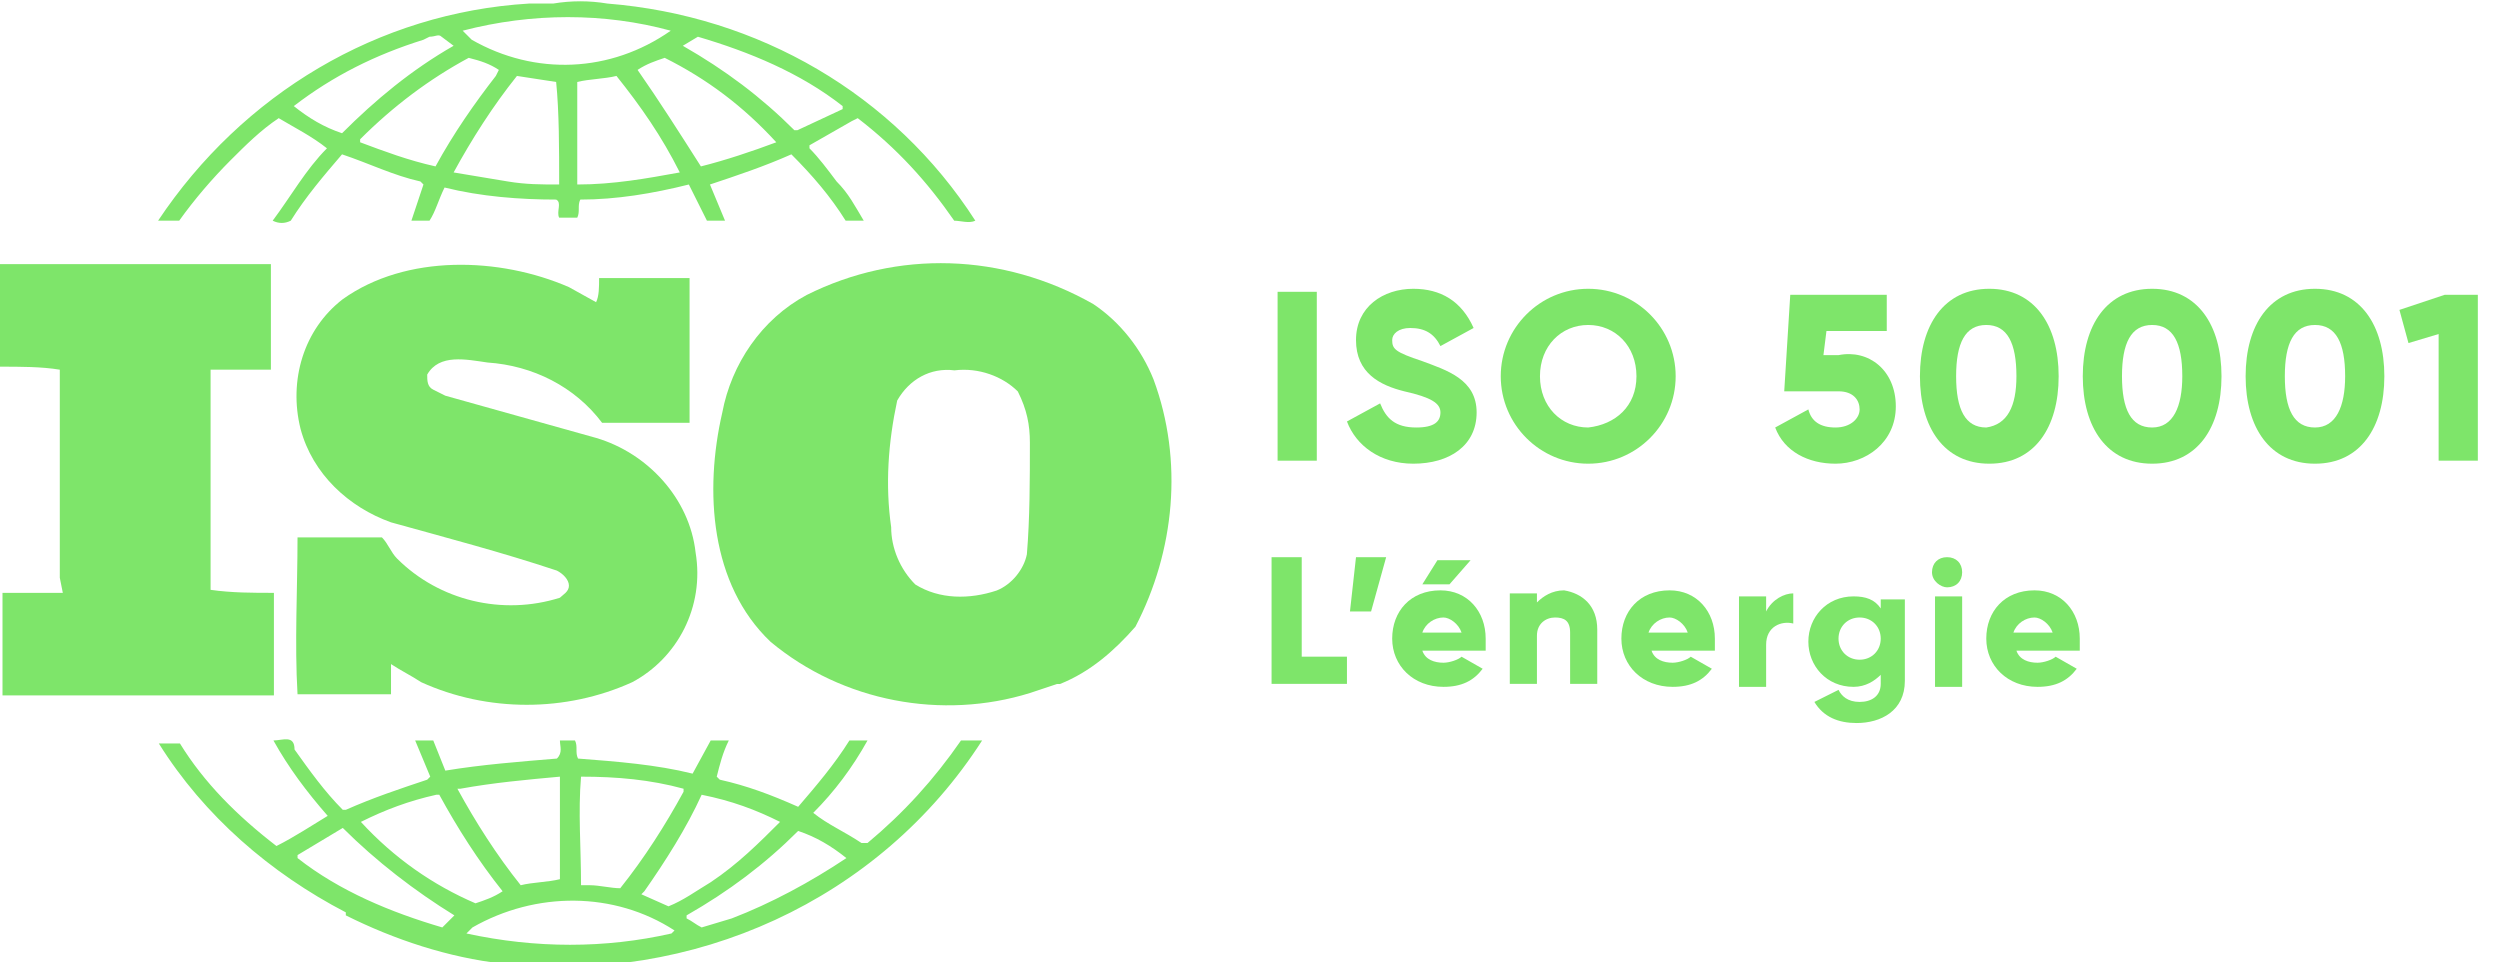
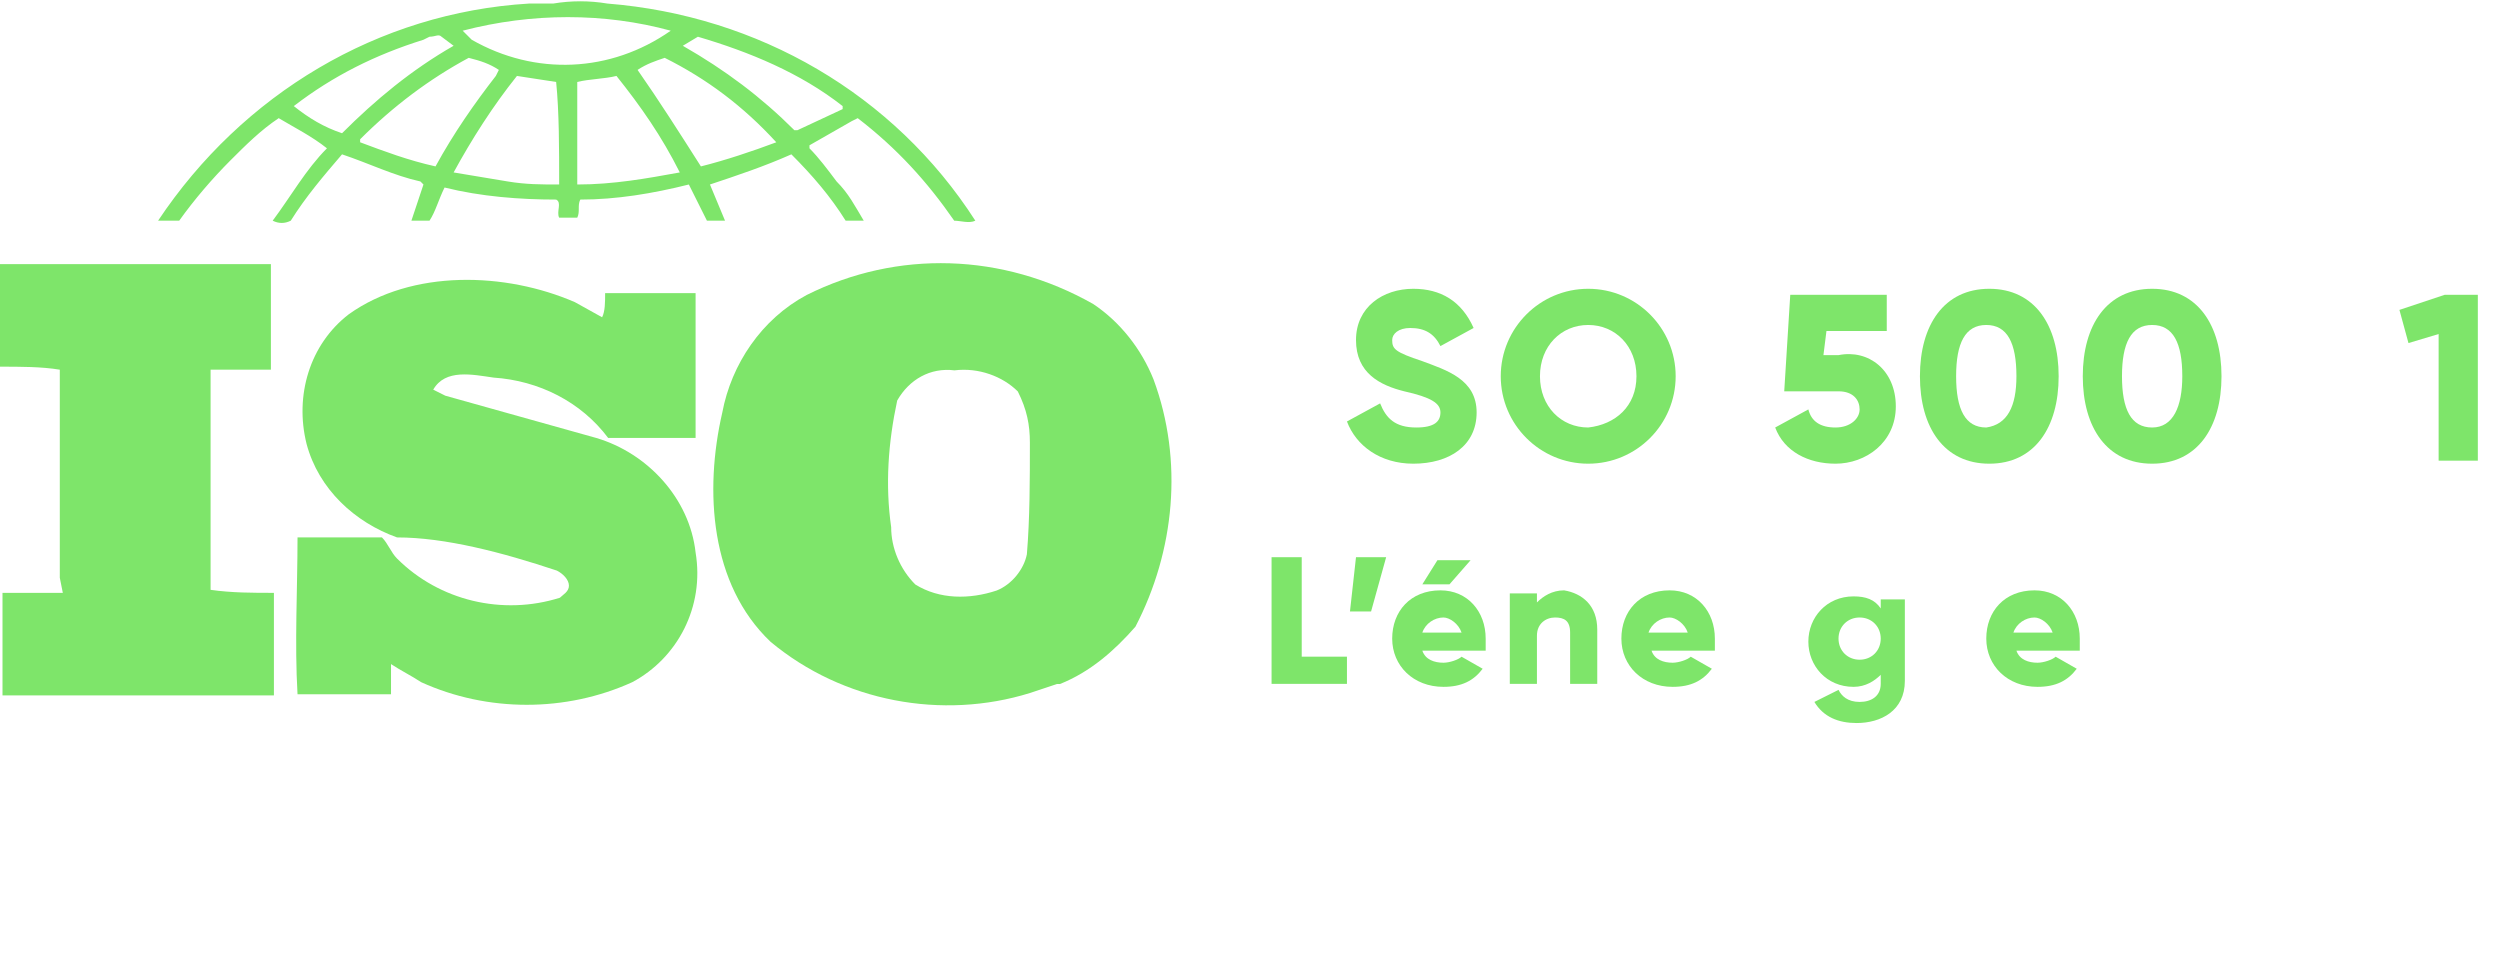
<svg xmlns="http://www.w3.org/2000/svg" version="1.1" id="Calque_1" x="0px" y="0px" viewBox="0 0 82.9 31.9" style="enable-background:new 0 0 82.9 31.9;" xml:space="preserve">
  <style type="text/css">
	.st0{fill:#7EE56A;}
	.st1{enable-background:new    ;}
</style>
  <g id="Groupe_3533" transform="translate(-395.235 -7192.924)">
    <g id="Groupe_3528" transform="translate(433.486 7205.505)">
      <path id="Tracé_2309" class="st0" d="M0,0c-0.4-1-1.1-1.9-2-2.5C-5-4.2-8.5-4.3-11.5-2.8C-13-2-14-0.5-14.3,1.1    c-0.6,2.6-0.4,5.7,1.6,7.6c2.4,2,5.7,2.6,8.6,1.7c0.3-0.1,0.6-0.2,0.9-0.3l0.1,0c1-0.4,1.8-1.1,2.5-1.9C0.7,5.7,1,2.7,0,0     M-4.2,5.8c-0.1,0.5-0.5,1-1,1.2c-0.9,0.3-1.9,0.3-2.7-0.2c-0.5-0.5-0.8-1.2-0.8-1.9c-0.2-1.4-0.1-2.8,0.2-4.2    C-8.1,0-7.4-0.4-6.6-0.3C-5.8-0.4-5-0.1-4.5,0.4C-4.2,1-4.1,1.5-4.1,2.1C-4.1,3.3-4.1,4.6-4.2,5.8" />
    </g>
    <g id="Groupe_3529" transform="translate(427.102 7217.478)">
-       <path id="Tracé_2310" class="st0" d="M0,0c-0.9,1.3-1.9,2.4-3.1,3.4l-0.2,0C-3.9,3-4.4,2.8-4.9,2.4C-4.2,1.7-3.6,0.9-3.1,0h-0.6    c-0.5,0.8-1.1,1.5-1.7,2.2c-0.9-0.4-1.7-0.7-2.6-0.9l-0.1-0.1C-8,0.8-7.9,0.4-7.7,0h-0.6l-0.6,1.1c-1.2-0.3-2.5-0.4-3.8-0.5    c-0.1-0.2,0-0.4-0.1-0.6h-0.5c0,0.2,0.1,0.4-0.1,0.6c-1.2,0.1-2.5,0.2-3.7,0.4L-17.5,0c-0.2,0-0.4,0-0.6,0l0.5,1.2l-0.1,0.1    c-0.9,0.3-1.8,0.6-2.7,1l-0.1,0c-0.6-0.6-1.1-1.3-1.6-2C-22.1-0.2-22.5,0-22.8,0c0.5,0.9,1.1,1.7,1.8,2.5c-0.5,0.3-1.1,0.7-1.7,1    c-1.3-1-2.4-2.1-3.2-3.4c-0.2,0-0.4,0-0.7,0c1.5,2.4,3.7,4.3,6.2,5.6l0,0l0,0.1c1.6,0.8,3.4,1.4,5.2,1.6C-8.9,8.1-2.7,5.3,0.7,0    C0.4,0,0.2,0,0,0 M-8.6,1.8L-8.6,1.8C-7.6,2-6.8,2.3-6,2.7c-0.7,0.7-1.4,1.4-2.3,2c-0.5,0.3-0.9,0.6-1.4,0.8l-0.9-0.4l0.1-0.1    C-9.8,4-9.1,2.9-8.6,1.8 M-12.6,1.2c1.2,0,2.3,0.1,3.4,0.4l0,0.1c-0.6,1.1-1.3,2.2-2.1,3.2c-0.3,0-0.7-0.1-1-0.1l-0.3,0    C-12.6,3.5-12.7,2.4-12.6,1.2 M-16.6,1.6c1.1-0.2,2.2-0.3,3.3-0.4l0,3.4c-0.4,0.1-0.9,0.1-1.3,0.2c-0.8-1-1.5-2.1-2.1-3.2    L-16.6,1.6z M-19.9,2.7c0.8-0.4,1.6-0.7,2.5-0.9l0.1,0c0.6,1.1,1.3,2.2,2.1,3.2c-0.3,0.2-0.6,0.3-0.9,0.4    C-17.5,4.8-18.8,3.9-19.9,2.7L-19.9,2.7z M-17.2,6.2C-18.9,5.7-20.6,5-22,3.9V3.8c0.5-0.3,1-0.6,1.5-0.9c1.1,1.1,2.4,2.1,3.7,2.9    L-17.2,6.2z M-9.6,6.4c-2.2,0.5-4.5,0.5-6.8,0l0.2-0.2C-14.1,5-11.5,5-9.5,6.3L-9.6,6.4z M-7.6,5.9l-1,0.3C-8.8,6.1-8.9,6-9.1,5.9    l0-0.1C-7.7,5-6.5,4.1-5.4,3c0.6,0.2,1.1,0.5,1.6,0.9C-5,4.7-6.3,5.4-7.6,5.9" />
-     </g>
+       </g>
    <g id="Groupe_3530" transform="translate(413.801 7212.745)">
-       <path id="Tracé_2311" class="st0" d="M0,0c-1.9,0.6-4,0.1-5.4-1.3C-5.6-1.5-5.7-1.8-5.9-2l-2.8,0c0,1.7-0.1,3.5,0,5.2l3.1,0l0-1    c0.3,0.2,0.7,0.4,1,0.6c2.2,1,4.8,1,7,0c1.5-0.8,2.4-2.5,2.1-4.3C4.3-3.3,2.9-4.8,1.2-5.3l-5-1.4l-0.4-0.2C-4.4-7-4.4-7.2-4.4-7.4    c0.4-0.7,1.3-0.5,2-0.4c1.5,0.1,2.9,0.8,3.8,2c0.9,0,2,0,2.9,0c0-1.7,0-3.1,0-4.8c-0.9,0-2.1,0-3,0c0,0.3,0,0.6-0.1,0.8l-0.9-0.5    c-2.3-1-5.4-1.1-7.5,0.4c-1.3,1-1.8,2.7-1.4,4.3c0.4,1.5,1.6,2.6,3,3.1C-3.8-2-1.9-1.5-0.1-0.9c0.2,0.1,0.4,0.3,0.4,0.5    C0.3-0.2,0.1-0.1,0,0" />
+       <path id="Tracé_2311" class="st0" d="M0,0c-1.9,0.6-4,0.1-5.4-1.3C-5.6-1.5-5.7-1.8-5.9-2l-2.8,0c0,1.7-0.1,3.5,0,5.2l3.1,0l0-1    c0.3,0.2,0.7,0.4,1,0.6c2.2,1,4.8,1,7,0c1.5-0.8,2.4-2.5,2.1-4.3C4.3-3.3,2.9-4.8,1.2-5.3l-5-1.4l-0.4-0.2c0.4-0.7,1.3-0.5,2-0.4c1.5,0.1,2.9,0.8,3.8,2c0.9,0,2,0,2.9,0c0-1.7,0-3.1,0-4.8c-0.9,0-2.1,0-3,0c0,0.3,0,0.6-0.1,0.8l-0.9-0.5    c-2.3-1-5.4-1.1-7.5,0.4c-1.3,1-1.8,2.7-1.4,4.3c0.4,1.5,1.6,2.6,3,3.1C-3.8-2-1.9-1.5-0.1-0.9c0.2,0.1,0.4,0.3,0.4,0.5    C0.3-0.2,0.1-0.1,0,0" />
    </g>
    <g id="Groupe_3531" transform="translate(401.177 7200.242)">
      <path id="Tracé_2312" class="st0" d="M0,0c0.5-0.7,1.1-1.4,1.7-2c0.5-0.5,1-1,1.6-1.4c0.5,0.3,1.1,0.6,1.6,1    C4.2-1.7,3.7-0.8,3.1,0c0.2,0.1,0.4,0.1,0.6,0c0.5-0.8,1.1-1.5,1.7-2.2c0.9,0.3,1.7,0.7,2.6,0.9l0.1,0.1L7.7,0c0.2,0,0.4,0,0.6,0    c0.2-0.3,0.3-0.7,0.5-1.1c1.2,0.3,2.5,0.4,3.7,0.4c0.2,0.1,0,0.4,0.1,0.6h0.6c0.1-0.2,0-0.4,0.1-0.6c1.2,0,2.4-0.2,3.6-0.5L17-1    L17.5,0c0.2,0,0.4,0,0.6,0l-0.5-1.2l0,0c0.9-0.3,1.8-0.6,2.7-1C21-1.5,21.6-0.8,22.1,0c0.2,0,0.4,0,0.6,0    c-0.3-0.5-0.5-0.9-0.9-1.3c-0.3-0.4-0.6-0.8-0.9-1.1v-0.1l1.4-0.8l0.2-0.1c1.3,1,2.3,2.1,3.2,3.4c0.2,0,0.5,0.1,0.7,0    c-2.7-4.2-7.2-6.8-12.2-7.2l0,0l0,0c-0.6-0.1-1.2-0.1-1.8,0c-0.3,0-0.5,0-0.8,0C6.6-6.9,2.1-4.2-0.7,0C-0.4,0-0.2,0,0,0 M8.5-1.8    L8.5-1.8C7.6-2,6.8-2.3,6-2.6l0-0.1c1.1-1.1,2.3-2,3.6-2.7C10-5.3,10.3-5.2,10.6-5l-0.1,0.2C9.8-3.9,9.1-2.9,8.5-1.8 M12.6-1.2    c-0.6,0-1.1,0-1.7-0.1c-0.6-0.1-1.2-0.2-1.8-0.3c0.6-1.1,1.3-2.2,2.1-3.2l1.3,0.2C12.6-3.6,12.6-2.4,12.6-1.2 M13.2-1.2    c0-1.1,0-2.3,0-3.4c0.4-0.1,0.9-0.1,1.3-0.2c0.8,1,1.5,2,2.1,3.2C15.5-1.4,14.4-1.2,13.2-1.2 M19.8-2.6C19-2.3,18.1-2,17.3-1.8    C16.6-2.9,15.9-4,15.2-5c0.3-0.2,0.6-0.3,0.9-0.4C17.5-4.7,18.7-3.8,19.8-2.6L19.8-2.6z M17.2-6.1c1.7,0.5,3.4,1.2,4.8,2.3l0,0.1    L20.5-3h-0.1c-1.1-1.1-2.3-2-3.7-2.8L17.2-6.1z M16.3-6.3L16.3-6.3c-2,1.4-4.5,1.5-6.6,0.3L9.4-6.3C11.7-6.9,14.1-6.9,16.3-6.3     M3.8-3.8C5.1-4.8,6.5-5.5,8.1-6l0.2-0.1v0c0.2,0,0.3-0.1,0.4,0l0.4,0.3C7.7-5,6.5-4,5.4-2.9C4.8-3.1,4.3-3.4,3.8-3.8L3.8-3.8z" />
    </g>
    <g id="Groupe_3532" transform="translate(404.318 7212.583)">
      <path id="Tracé_2313" class="st0" d="M0,0c-0.7,0-1.4,0-2.1-0.1l0-7.2l0-0.1l2,0c0-1.2,0-2.4,0-3.5l-7.7,0l-1.3,0    c0,1.1,0,2.3,0,3.4c0.7,0,1.4,0,2,0.1v6.9L-7,0l-2,0c0,1.1,0,2.2,0,3.4H0V0z" />
    </g>
    <g class="st1">
-       <path class="st0" d="M438.9,7202.6v5.6h-1.3v-5.6H438.9z" />
      <path class="st0" d="M439.9,7206.9l1.1-0.6c0.2,0.5,0.5,0.8,1.2,0.8c0.6,0,0.8-0.2,0.8-0.5c0-0.3-0.3-0.5-1.2-0.7    c-0.8-0.2-1.6-0.6-1.6-1.7c0-1.1,0.9-1.7,1.9-1.7c0.9,0,1.6,0.4,2,1.3l-1.1,0.6c-0.2-0.4-0.5-0.6-1-0.6c-0.4,0-0.6,0.2-0.6,0.4    c0,0.3,0.1,0.4,1,0.7c0.8,0.3,1.8,0.6,1.8,1.7c0,1.1-0.9,1.7-2.1,1.7C441,7208.3,440.2,7207.7,439.9,7206.9z" />
      <path class="st0" d="M445,7205.4c0-1.6,1.3-2.9,2.9-2.9c1.6,0,2.9,1.3,2.9,2.9c0,1.6-1.3,2.9-2.9,2.9    C446.3,7208.3,445,7207,445,7205.4z M449.5,7205.4c0-1-0.7-1.7-1.6-1.7c-0.9,0-1.6,0.7-1.6,1.7c0,1,0.7,1.7,1.6,1.7    C448.8,7207,449.5,7206.4,449.5,7205.4z" />
      <path class="st0" d="M458.1,7206.4c0,1.2-1,1.9-2,1.9c-0.9,0-1.7-0.4-2-1.2l1.1-0.6c0.1,0.4,0.4,0.6,0.9,0.6    c0.5,0,0.8-0.3,0.8-0.6s-0.2-0.6-0.7-0.6h-1.8l0.2-3.2h3.2v1.2h-2l-0.1,0.8h0.5C457.2,7204.5,458.1,7205.2,458.1,7206.4z" />
      <path class="st0" d="M458.9,7205.4c0-1.7,0.8-2.9,2.3-2.9s2.3,1.2,2.3,2.9c0,1.7-0.8,2.9-2.3,2.9S458.9,7207.1,458.9,7205.4z     M462.1,7205.4c0-1.1-0.3-1.7-1-1.7c-0.7,0-1,0.6-1,1.7c0,1.1,0.3,1.7,1,1.7C461.8,7207,462.1,7206.4,462.1,7205.4z" />
      <path class="st0" d="M464.3,7205.4c0-1.7,0.8-2.9,2.3-2.9s2.3,1.2,2.3,2.9c0,1.7-0.8,2.9-2.3,2.9S464.3,7207.1,464.3,7205.4z     M467.6,7205.4c0-1.1-0.3-1.7-1-1.7s-1,0.6-1,1.7c0,1.1,0.3,1.7,1,1.7S467.6,7206.4,467.6,7205.4z" />
-       <path class="st0" d="M469.7,7205.4c0-1.7,0.8-2.9,2.3-2.9s2.3,1.2,2.3,2.9c0,1.7-0.8,2.9-2.3,2.9S469.7,7207.1,469.7,7205.4z     M473,7205.4c0-1.1-0.3-1.7-1-1.7s-1,0.6-1,1.7c0,1.1,0.3,1.7,1,1.7S473,7206.4,473,7205.4z" />
      <path class="st0" d="M477.4,7202.6v5.6h-1.3v-4.2l-1,0.3l-0.3-1.1l1.5-0.5H477.4z" />
    </g>
    <g class="st1">
      <path class="st0" d="M439.9,7214.7v0.9h-2.5v-4.2h1v3.3H439.9z" />
    </g>
    <g class="st1">
      <path class="st0" d="M440.7,7213.2H440l0.2-1.8h1L440.7,7213.2z" />
    </g>
    <g class="st1">
      <path class="st0" d="M443.1,7214.9c0.2,0,0.5-0.1,0.6-0.2l0.7,0.4c-0.3,0.4-0.7,0.6-1.3,0.6c-1,0-1.7-0.7-1.7-1.6s0.6-1.6,1.6-1.6    c0.9,0,1.5,0.7,1.5,1.6c0,0.1,0,0.2,0,0.4h-2.1C442.5,7214.8,442.8,7214.9,443.1,7214.9z M443.7,7213.9c-0.1-0.3-0.4-0.5-0.6-0.5    c-0.3,0-0.6,0.2-0.7,0.5H443.7z M443.3,7212.3h-0.9l0.5-0.8h1.1L443.3,7212.3z" />
      <path class="st0" d="M448.2,7213.8v1.8h-0.9v-1.7c0-0.4-0.2-0.5-0.5-0.5c-0.3,0-0.6,0.2-0.6,0.6v1.6h-0.9v-3h0.9v0.3    c0.2-0.2,0.5-0.4,0.9-0.4C447.7,7212.6,448.2,7213,448.2,7213.8z" />
      <path class="st0" d="M450.7,7214.9c0.2,0,0.5-0.1,0.6-0.2l0.7,0.4c-0.3,0.4-0.7,0.6-1.3,0.6c-1,0-1.7-0.7-1.7-1.6s0.6-1.6,1.6-1.6    c0.9,0,1.5,0.7,1.5,1.6c0,0.1,0,0.2,0,0.4H450C450.1,7214.8,450.4,7214.9,450.7,7214.9z M451.2,7213.9c-0.1-0.3-0.4-0.5-0.6-0.5    c-0.3,0-0.6,0.2-0.7,0.5H451.2z" />
-       <path class="st0" d="M454.7,7212.6v1c-0.4-0.1-0.9,0.1-0.9,0.7v1.4h-0.9v-3h0.9v0.5C454,7212.8,454.4,7212.6,454.7,7212.6z" />
      <path class="st0" d="M458.4,7212.7v2.8c0,1-0.8,1.4-1.6,1.4c-0.6,0-1.1-0.2-1.4-0.7l0.8-0.4c0.1,0.2,0.3,0.4,0.7,0.4    c0.4,0,0.7-0.2,0.7-0.6v-0.3c-0.2,0.2-0.5,0.4-0.9,0.4c-0.9,0-1.5-0.7-1.5-1.5c0-0.8,0.6-1.5,1.5-1.5c0.4,0,0.7,0.1,0.9,0.4v-0.3    H458.4z M457.6,7214.1c0-0.4-0.3-0.7-0.7-0.7s-0.7,0.3-0.7,0.7c0,0.4,0.3,0.7,0.7,0.7S457.6,7214.5,457.6,7214.1z" />
-       <path class="st0" d="M459.3,7211.9c0-0.3,0.2-0.5,0.5-0.5c0.3,0,0.5,0.2,0.5,0.5s-0.2,0.5-0.5,0.5    C459.6,7212.4,459.3,7212.2,459.3,7211.9z M459.4,7212.7h0.9v3h-0.9V7212.7z" />
      <path class="st0" d="M462.8,7214.9c0.2,0,0.5-0.1,0.6-0.2l0.7,0.4c-0.3,0.4-0.7,0.6-1.3,0.6c-1,0-1.7-0.7-1.7-1.6s0.6-1.6,1.6-1.6    c0.9,0,1.5,0.7,1.5,1.6c0,0.1,0,0.2,0,0.4h-2.1C462.2,7214.8,462.5,7214.9,462.8,7214.9z M463.3,7213.9c-0.1-0.3-0.4-0.5-0.6-0.5    c-0.3,0-0.6,0.2-0.7,0.5H463.3z" />
    </g>
  </g>
</svg>